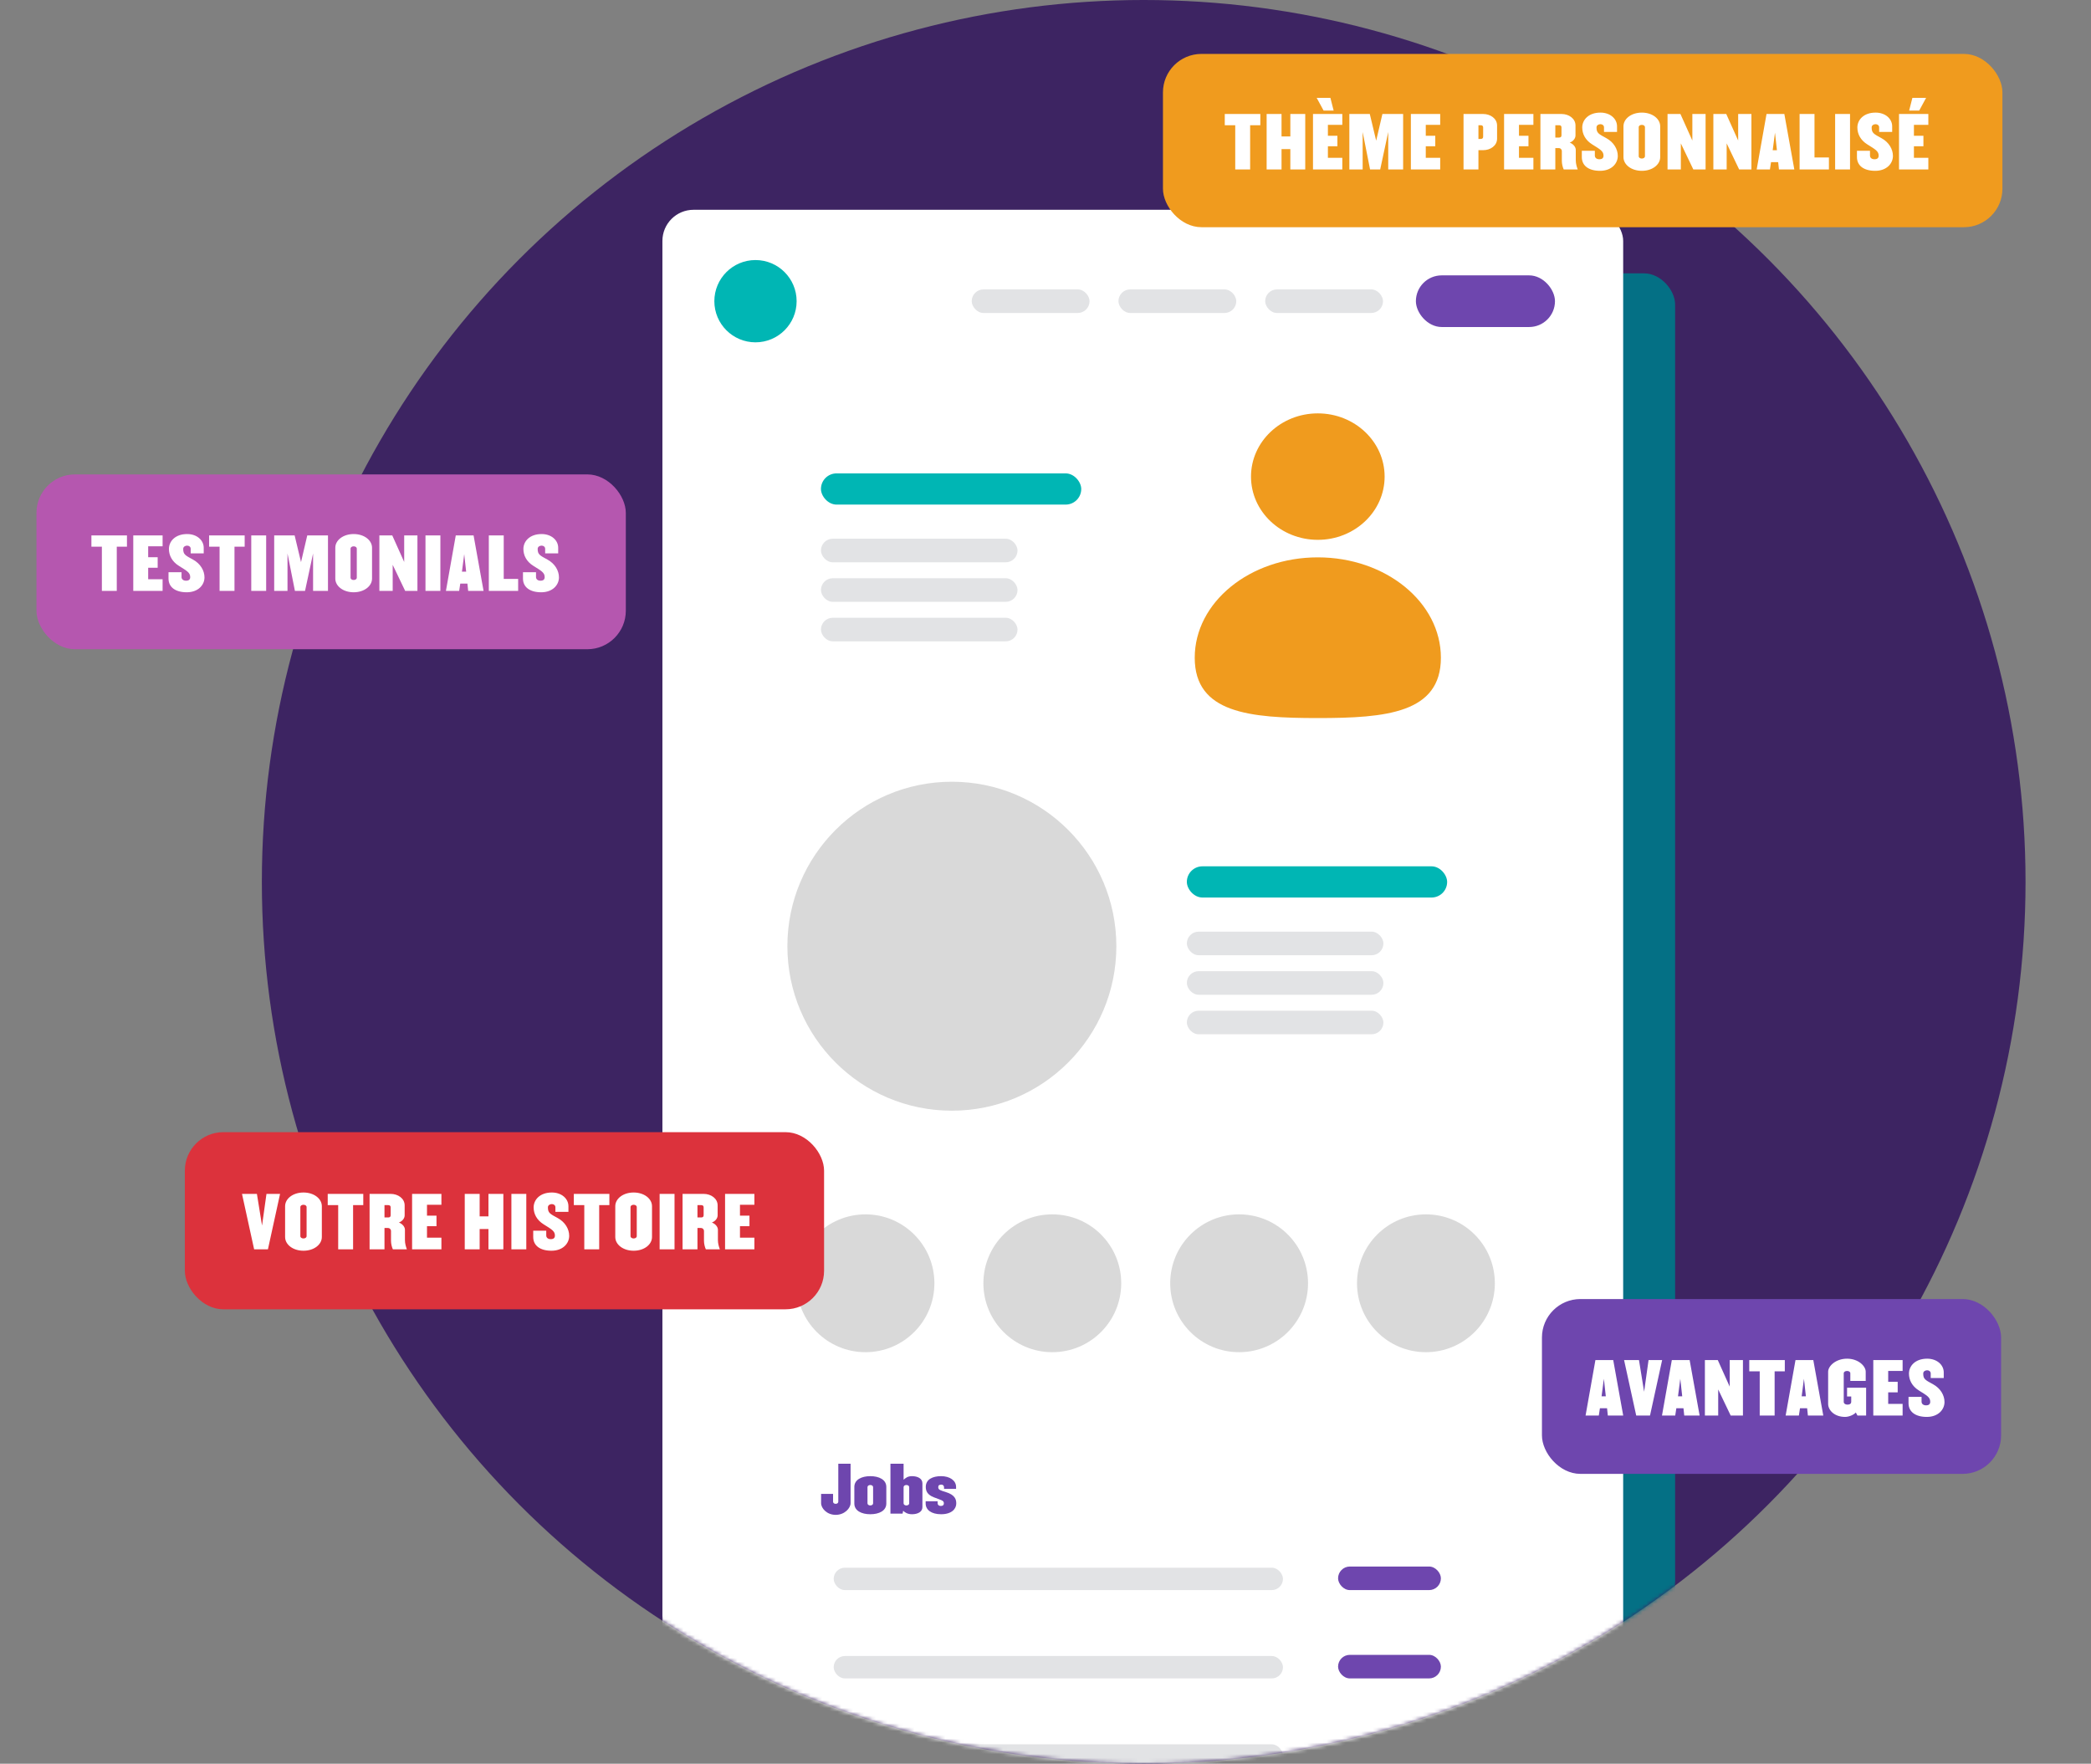
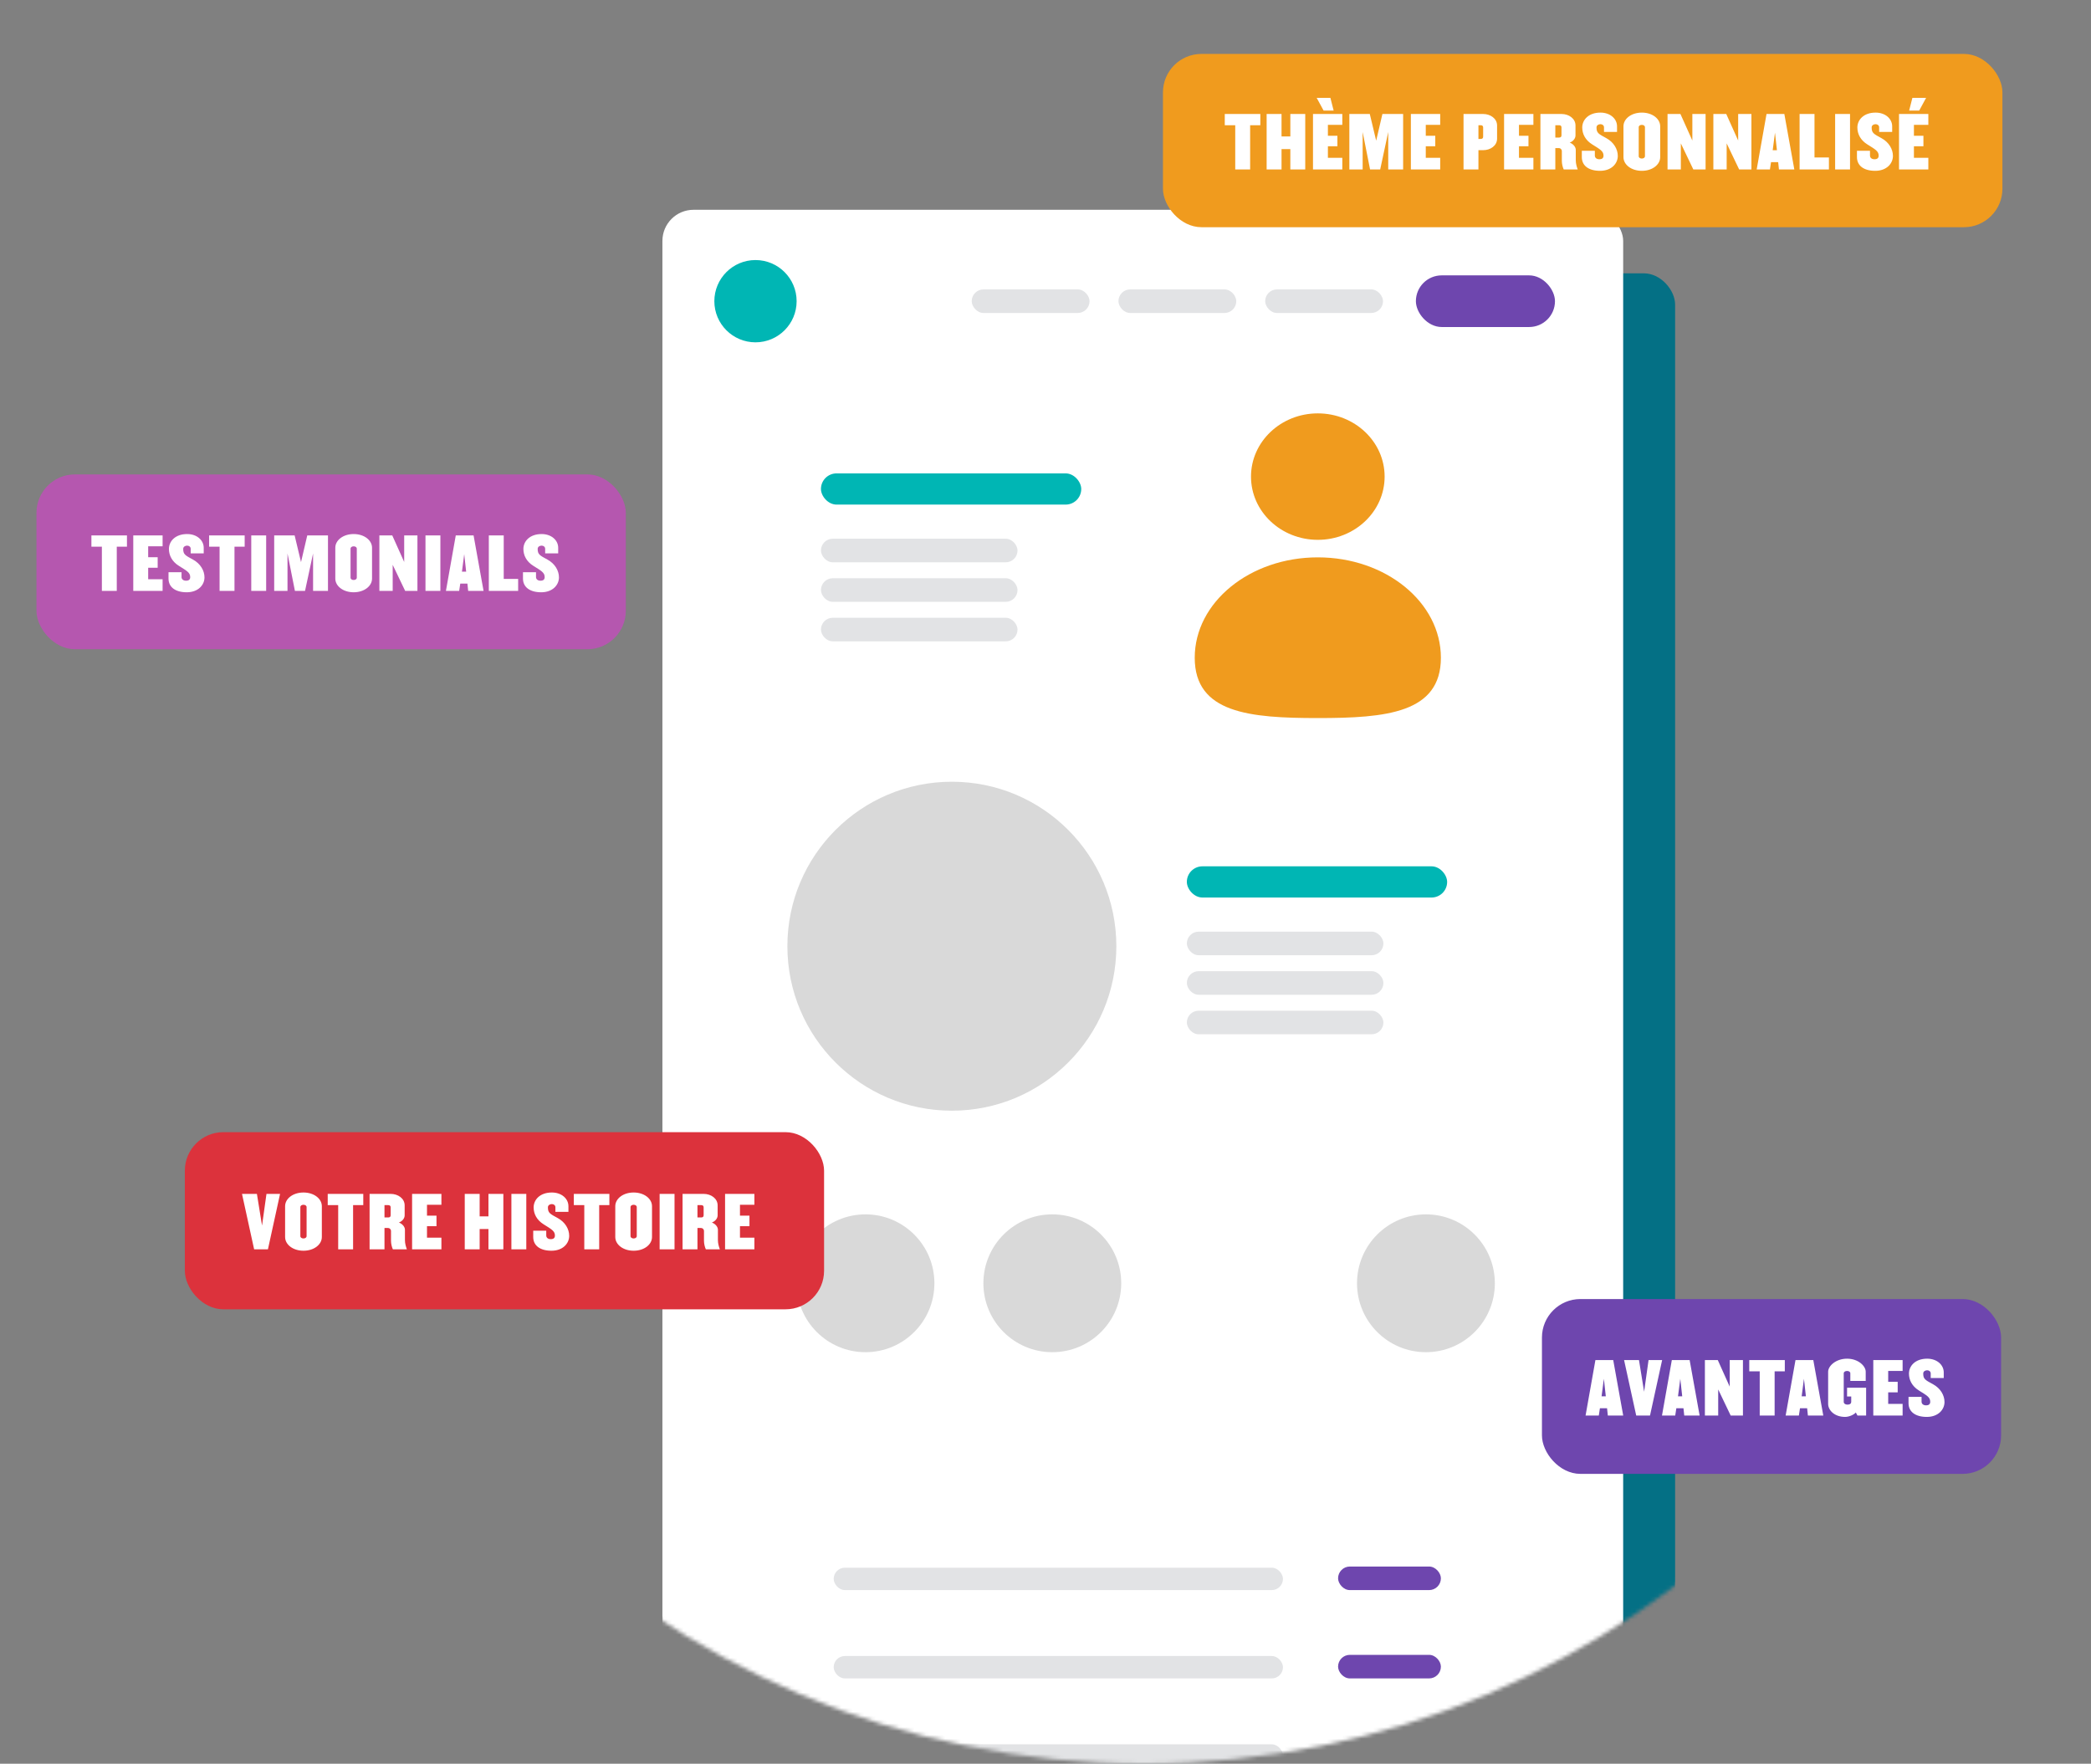
<svg xmlns="http://www.w3.org/2000/svg" width="543" height="458" viewBox="0 0 543 458" fill="none">
  <rect x="0" y="0" width="543" height="458" fill="#808080" stroke="none" />
-   <circle cx="297" cy="229" r="229" fill="#3D2462" />
  <mask id="mask0_1_271" style="mask-type:alpha" maskUnits="userSpaceOnUse" x="68" y="0" width="458" height="458">
    <circle cx="297" cy="229" r="229" fill="#3D2462" />
  </mask>
  <g mask="url(#mask0_1_271)">
    <rect x="185.505" y="70.981" width="249.495" height="422.83" rx="8.092" fill="#047085" />
    <rect x="172.018" y="54.477" width="249.495" height="422.83" rx="8.092" fill="white" />
    <rect x="367.684" y="71.506" width="36.118" height="13.414" rx="6.707" fill="#6E46AE" />
    <rect x="328.548" y="75.153" width="30.597" height="6.12" rx="3.06" fill="#E2E3E5" />
    <rect x="213.189" y="122.928" width="67.594" height="8.104" rx="4.052" fill="#00B6B4" />
    <rect x="308.205" y="224.966" width="67.594" height="8.104" rx="4.052" fill="#00B6B4" />
    <rect x="213.189" y="139.896" width="51.045" height="6.12" rx="3.06" fill="#E2E3E5" />
    <rect x="308.205" y="241.934" width="51.045" height="6.12" rx="3.06" fill="#E2E3E5" />
    <circle cx="247.185" cy="245.713" r="42.713" fill="#D9D9D9" />
    <circle cx="224.755" cy="333.241" r="17.896" fill="#D9D9D9" />
    <circle cx="273.267" cy="333.241" r="17.896" fill="#D9D9D9" />
-     <circle cx="321.78" cy="333.241" r="17.896" fill="#D9D9D9" />
    <circle cx="370.293" cy="333.241" r="17.896" fill="#D9D9D9" />
    <rect x="213.189" y="150.159" width="51.045" height="6.12" rx="3.06" fill="#E2E3E5" />
    <rect x="308.205" y="252.197" width="51.045" height="6.12" rx="3.06" fill="#E2E3E5" />
    <rect x="213.189" y="160.422" width="51.045" height="6.12" rx="3.06" fill="#E2E3E5" />
    <rect x="308.205" y="262.46" width="51.045" height="6.12" rx="3.06" fill="#E2E3E5" />
    <rect x="290.443" y="75.153" width="30.597" height="6.12" rx="3.06" fill="#E2E3E5" />
    <rect x="252.339" y="75.153" width="30.597" height="6.12" rx="3.06" fill="#E2E3E5" />
    <ellipse cx="17.35" cy="16.42" rx="17.35" ry="16.42" transform="matrix(-1 0 0 1 359.565 107.344)" fill="#F09B1E" />
    <path d="M310.253 170.803C310.253 185.2 324.563 186.465 342.215 186.465C359.867 186.465 374.177 185.2 374.177 170.803C374.177 156.406 359.867 144.735 342.215 144.735C324.563 144.735 310.253 156.406 310.253 170.803Z" fill="#F09B1E" />
    <circle cx="196.188" cy="78.213" r="10.683" fill="#00B6B4" />
    <rect x="216.496" y="407.099" width="116.67" height="5.816" rx="2.908" fill="#E2E3E5" />
    <rect x="347.477" y="406.795" width="26.7" height="6.12" rx="3.06" fill="#6E46AE" />
    <rect x="347.477" y="429.73" width="26.7" height="6.12" rx="3.06" fill="#6E46AE" />
    <rect x="347.477" y="452.666" width="26.7" height="6.12" rx="3.06" fill="#6E46AE" />
    <rect x="216.496" y="430.034" width="116.67" height="5.816" rx="2.908" fill="#E2E3E5" />
    <rect x="216.496" y="452.97" width="116.67" height="5.816" rx="2.908" fill="#E2E3E5" />
-     <path d="M220.881 390.336V380.107H217.693V389.963C217.693 390.303 217.385 390.514 217.013 390.514C216.641 390.514 216.334 390.303 216.334 389.963V387.94H213.226V390.336C213.226 391.663 214.715 393.378 217.013 393.378C219.311 393.378 220.881 391.663 220.881 390.336ZM230.162 390.433V386.128C230.162 384.25 228.301 383.328 226.003 383.328C223.721 383.328 221.859 384.25 221.859 386.128V390.433C221.859 392.31 223.721 393.217 226.003 393.217C228.301 393.217 230.162 392.31 230.162 390.433ZM226.731 390.384C226.731 390.708 226.407 390.935 226.003 390.935C225.598 390.935 225.274 390.708 225.274 390.384V386.176C225.274 385.853 225.598 385.626 226.003 385.626C226.407 385.626 226.731 385.853 226.731 386.176V390.384ZM239.537 391.372V385.189C239.537 383.959 238.323 383.328 236.834 383.328C235.685 383.328 235.183 383.813 234.649 384.25V380.107H231.234V393.055H234.39L234.536 392.31C234.973 392.747 235.685 393.217 236.834 393.217C238.323 393.217 239.537 392.602 239.537 391.372ZM236.106 390.384C236.106 390.708 235.782 390.935 235.377 390.935C234.973 390.935 234.649 390.708 234.649 390.384V386.176C234.649 385.853 234.973 385.626 235.377 385.626C235.782 385.626 236.106 385.853 236.106 386.176V390.384ZM248.326 390.433C248.326 389.413 248.067 388.199 245.558 387.439C244.279 387.034 243.648 386.905 243.648 386.192C243.648 385.723 243.907 385.529 244.441 385.529C244.943 385.529 245.153 385.885 245.153 386.209V386.629H248.277V386.128C248.277 384.461 246.659 383.328 244.377 383.328C242.224 383.328 240.411 384.137 240.411 386.128C240.411 387.164 240.8 388.151 242.499 388.814C244.409 389.559 245.105 389.624 245.105 390.352C245.105 390.886 244.797 391.064 244.312 391.064C243.794 391.064 243.486 390.773 243.486 390.352V389.85H240.379V390.433C240.379 392.084 241.868 393.217 244.377 393.217C247.176 393.217 248.326 391.792 248.326 390.433Z" fill="#6E46AE" />
  </g>
  <rect x="400.419" y="337.334" width="119.235" height="45.402" rx="10" fill="#6E46AE" />
  <rect x="9.469" y="123.192" width="153.047" height="45.402" rx="10" fill="#B557AF" />
  <rect x="302" y="14" width="218" height="45" rx="10" fill="#F09B1E" />
  <rect x="48" y="294" width="166" height="46" rx="10" fill="#DC323C" />
  <path d="M421.522 367.583L418.93 353.183H414.304L411.748 367.583H415.186L415.474 365.693H417.328L417.526 367.583H421.522ZM417.004 362.597H415.906L416.5 358.043L417.004 362.597ZM431.631 353.183H428.103L426.951 361.409L425.619 353.183H421.749L424.899 367.583H428.481L431.631 353.183ZM441.366 367.583L438.774 353.183H434.148L431.592 367.583H435.03L435.318 365.693H437.172L437.37 367.583H441.366ZM436.848 362.597H435.75L436.344 358.043L436.848 362.597ZM452.616 367.583V353.183H449.178V360.077L446.082 353.183H442.734V367.583H446.19V360.815L449.43 367.583H452.616ZM463.489 356.099V353.183H454.255V356.099H456.973V367.583H460.843V356.099H463.489ZM473.479 367.583L470.887 353.183H466.261L463.705 367.583H467.143L467.431 365.693H469.285L469.483 367.583H473.479ZM468.961 362.597H467.863L468.457 358.043L468.961 362.597ZM484.603 367.583V360.365H479.653V362.633H480.733V364.055C480.733 364.433 480.427 364.757 479.761 364.757C479.149 364.757 478.789 364.433 478.789 364.055V356.621C478.789 356.243 479.185 356.009 479.653 356.009C480.139 356.009 480.499 356.243 480.499 356.621V358.601H484.495V356.207C484.495 354.731 482.569 352.823 479.653 352.823C476.719 352.823 474.739 354.731 474.739 356.207V364.559C474.739 366.179 476.341 367.943 479.149 367.943C480.265 367.943 481.579 367.277 481.921 366.791L482.353 367.583H484.603ZM494.079 367.583V364.559H490.335V361.571H492.801V358.835H490.335V356.009H494.079V353.183H486.465V367.583H494.079ZM504.958 364.073C504.958 362.291 503.878 360.491 501.988 359.465C499.936 358.349 499.432 358.115 499.432 356.675C499.432 356.117 499.954 355.829 500.458 355.829C500.962 355.829 501.376 356.153 501.376 356.657V357.845H504.76V356.387C504.76 354.425 502.996 352.823 500.458 352.823C497.326 352.823 495.724 354.731 495.724 356.693C495.724 358.331 496.498 359.951 498.316 361.085C500.35 362.363 501.25 362.813 501.25 364.001C501.25 364.613 500.908 364.937 500.17 364.937C499.432 364.937 499 364.541 499 363.983V362.741H495.616V364.379C495.616 366.611 497.398 367.943 500.35 367.943C503.32 367.943 504.958 366.053 504.958 364.073Z" fill="white" />
  <path d="M32.971 141.957V139.041H23.737V141.957H26.455V153.441H30.325V141.957H32.971ZM42.223 153.441V150.417H38.479V147.429H40.945V144.693H38.479V141.867H42.223V139.041H34.609V153.441H42.223ZM53.101 149.931C53.101 148.149 52.021 146.349 50.131 145.323C48.079 144.207 47.575 143.973 47.575 142.533C47.575 141.975 48.097 141.687 48.601 141.687C49.105 141.687 49.519 142.011 49.519 142.515V143.703H52.903V142.245C52.903 140.283 51.139 138.681 48.601 138.681C45.469 138.681 43.867 140.589 43.867 142.551C43.867 144.189 44.641 145.809 46.459 146.943C48.493 148.221 49.393 148.671 49.393 149.859C49.393 150.471 49.051 150.795 48.313 150.795C47.575 150.795 47.143 150.399 47.143 149.841V148.599H43.759V150.237C43.759 152.469 45.541 153.801 48.493 153.801C51.463 153.801 53.101 151.911 53.101 149.931ZM63.538 141.957V139.041H54.303V141.957H57.022V153.441H60.892V141.957H63.538ZM69.117 153.441V139.041H65.247V153.441H69.117ZM85.171 153.441V139.041H79.79L78.169 145.971L76.513 139.041H71.204V153.441H74.659V143.721L76.585 153.441H79.213L81.302 143.721V153.441H85.171ZM96.613 150.237V142.245C96.613 140.283 94.579 138.681 91.843 138.681C89.107 138.681 87.073 140.283 87.073 142.245V150.237C87.073 152.199 89.107 153.801 91.843 153.801C94.579 153.801 96.613 152.199 96.613 150.237ZM92.653 150.003C92.653 150.381 92.293 150.615 91.843 150.615C91.393 150.615 91.033 150.381 91.033 150.003V142.479C91.033 142.101 91.393 141.867 91.843 141.867C92.293 141.867 92.653 142.101 92.653 142.479V150.003ZM108.401 153.441V139.041H104.963V145.935L101.867 139.041H98.519V153.441H101.975V146.673L105.215 153.441H108.401ZM114.36 153.441V139.041H110.49V153.441H114.36ZM125.573 153.441L122.981 139.041H118.355L115.799 153.441H119.237L119.525 151.551H121.379L121.577 153.441H125.573ZM121.055 148.455H119.957L120.551 143.901L121.055 148.455ZM134.554 153.441V150.327H130.81V139.041H126.94V153.441H134.554ZM145.152 149.931C145.152 148.149 144.072 146.349 142.182 145.323C140.13 144.207 139.626 143.973 139.626 142.533C139.626 141.975 140.148 141.687 140.652 141.687C141.156 141.687 141.57 142.011 141.57 142.515V143.703H144.954V142.245C144.954 140.283 143.19 138.681 140.652 138.681C137.52 138.681 135.918 140.589 135.918 142.551C135.918 144.189 136.692 145.809 138.51 146.943C140.544 148.221 141.444 148.671 141.444 149.859C141.444 150.471 141.102 150.795 140.364 150.795C139.626 150.795 139.194 150.399 139.194 149.841V148.599H135.81V150.237C135.81 152.469 137.592 153.801 140.544 153.801C143.514 153.801 145.152 151.911 145.152 149.931Z" fill="white" />
  <path d="M327.287 32.516V29.6H318.053V32.516H320.771V44H324.641V32.516H327.287ZM338.951 44V29.6H335.081V35.432H332.795V29.6H328.925V44H332.795V38.726H335.081V44H338.951ZM346.329 28.718L345.483 25.406H341.919L343.719 28.718H346.329ZM348.579 44V40.976H344.835V37.988H347.301V35.252H344.835V32.426H348.579V29.6H340.965V44H348.579ZM364.372 44V29.6H358.99L357.37 36.53L355.714 29.6H350.404V44H353.86V34.28L355.786 44H358.414L360.502 34.28V44H364.372ZM373.996 44V40.976H370.252V37.988H372.718V35.252H370.252V32.426H373.996V29.6H366.382V44H373.996ZM388.768 36.008V32.588C388.768 30.77 387.022 29.6 385.168 29.6H380.056V44H383.926V38.996H385.168C387.022 38.996 388.768 37.844 388.768 36.008ZM385.15 35.504C385.15 35.918 384.898 36.08 384.484 36.08H383.926V32.516H384.484C384.898 32.516 385.15 32.678 385.15 33.092V35.504ZM398.199 44V40.976H394.455V37.988H396.921V35.252H394.455V32.426H398.199V29.6H390.585V44H398.199ZM409.707 44C409.455 43.298 409.203 42.506 409.203 41.588V38.906C409.203 38.222 408.627 37.412 407.637 37.034C408.627 36.656 409.131 35.864 409.131 35.18V32.588C409.131 30.77 407.385 29.6 405.513 29.6H400.023V44H403.893V38.456H404.775C405.315 38.456 405.585 38.888 405.585 39.212V41.768C405.585 42.524 405.783 43.37 406.071 44H409.707ZM405.495 35.144C405.495 35.558 405.261 35.72 404.829 35.72H403.893V32.516H404.829C405.261 32.516 405.495 32.678 405.495 33.092V35.144ZM420.116 40.49C420.116 38.708 419.036 36.908 417.146 35.882C415.094 34.766 414.59 34.532 414.59 33.092C414.59 32.534 415.112 32.246 415.616 32.246C416.12 32.246 416.534 32.57 416.534 33.074V34.262H419.918V32.804C419.918 30.842 418.154 29.24 415.616 29.24C412.484 29.24 410.882 31.148 410.882 33.11C410.882 34.748 411.656 36.368 413.474 37.502C415.508 38.78 416.408 39.23 416.408 40.418C416.408 41.03 416.066 41.354 415.328 41.354C414.59 41.354 414.158 40.958 414.158 40.4V39.158H410.774V40.796C410.774 43.028 412.556 44.36 415.508 44.36C418.478 44.36 420.116 42.47 420.116 40.49ZM431.128 40.796V32.804C431.128 30.842 429.094 29.24 426.358 29.24C423.622 29.24 421.588 30.842 421.588 32.804V40.796C421.588 42.758 423.622 44.36 426.358 44.36C429.094 44.36 431.128 42.758 431.128 40.796ZM427.168 40.562C427.168 40.94 426.808 41.174 426.358 41.174C425.908 41.174 425.548 40.94 425.548 40.562V33.038C425.548 32.66 425.908 32.426 426.358 32.426C426.808 32.426 427.168 32.66 427.168 33.038V40.562ZM442.915 44V29.6H439.477V36.494L436.381 29.6H433.033V44H436.489V37.232L439.729 44H442.915ZM454.815 44V29.6H451.377V36.494L448.281 29.6H444.933V44H448.389V37.232L451.629 44H454.815ZM465.958 44L463.366 29.6H458.74L456.184 44H459.622L459.91 42.11H461.764L461.962 44H465.958ZM461.44 39.014H460.342L460.936 34.46L461.44 39.014ZM474.94 44V40.886H471.196V29.6H467.326V44H474.94ZM480.425 44V29.6H476.555V44H480.425ZM491.566 40.49C491.566 38.708 490.486 36.908 488.596 35.882C486.544 34.766 486.04 34.532 486.04 33.092C486.04 32.534 486.562 32.246 487.066 32.246C487.57 32.246 487.984 32.57 487.984 33.074V34.262H491.368V32.804C491.368 30.842 489.604 29.24 487.066 29.24C483.934 29.24 482.332 31.148 482.332 33.11C482.332 34.748 483.106 36.368 484.924 37.502C486.958 38.78 487.858 39.23 487.858 40.418C487.858 41.03 487.516 41.354 486.778 41.354C486.04 41.354 485.608 40.958 485.608 40.4V39.158H482.224V40.796C482.224 43.028 484.006 44.36 486.958 44.36C489.928 44.36 491.566 42.47 491.566 40.49ZM500.184 25.406H496.62L495.774 28.718H498.384L500.184 25.406ZM500.76 44V40.976H497.016V37.988H499.482V35.252H497.016V32.426H500.76V29.6H493.146V44H500.76Z" fill="white" />
  <path d="M72.727 310.029H69.199L68.047 318.255L66.715 310.029H62.845L65.995 324.429H69.577L72.727 310.029ZM83.577 321.225V313.233C83.577 311.271 81.543 309.669 78.807 309.669C76.071 309.669 74.037 311.271 74.037 313.233V321.225C74.037 323.187 76.071 324.789 78.807 324.789C81.543 324.789 83.577 323.187 83.577 321.225ZM79.617 320.991C79.617 321.369 79.257 321.603 78.807 321.603C78.357 321.603 77.997 321.369 77.997 320.991V313.467C77.997 313.089 78.357 312.855 78.807 312.855C79.257 312.855 79.617 313.089 79.617 313.467V320.991ZM94.338 312.945V310.029H85.104V312.945H87.822V324.429H91.692V312.945H94.338ZM105.66 324.429C105.408 323.727 105.156 322.935 105.156 322.017V319.335C105.156 318.651 104.58 317.841 103.59 317.463C104.58 317.085 105.084 316.293 105.084 315.609V313.017C105.084 311.199 103.338 310.029 101.466 310.029H95.976V324.429H99.846V318.885H100.728C101.268 318.885 101.538 319.317 101.538 319.641V322.197C101.538 322.953 101.736 323.799 102.024 324.429H105.66ZM101.448 315.573C101.448 315.987 101.214 316.149 100.782 316.149H99.846V312.945H100.782C101.214 312.945 101.448 313.107 101.448 313.521V315.573ZM114.628 324.429V321.405H110.884V318.417H113.35V315.681H110.884V312.855H114.628V310.029H107.014V324.429H114.628ZM130.714 324.429V310.029H126.844V315.861H124.558V310.029H120.688V324.429H124.558V319.155H126.844V324.429H130.714ZM136.671 324.429V310.029H132.801V324.429H136.671ZM147.811 320.919C147.811 319.137 146.731 317.337 144.841 316.311C142.789 315.195 142.285 314.961 142.285 313.521C142.285 312.963 142.807 312.675 143.311 312.675C143.815 312.675 144.229 312.999 144.229 313.503V314.691H147.613V313.233C147.613 311.271 145.849 309.669 143.311 309.669C140.179 309.669 138.577 311.577 138.577 313.539C138.577 315.177 139.351 316.797 141.169 317.931C143.203 319.209 144.103 319.659 144.103 320.847C144.103 321.459 143.761 321.783 143.023 321.783C142.285 321.783 141.853 321.387 141.853 320.829V319.587H138.469V321.225C138.469 323.457 140.251 324.789 143.203 324.789C146.173 324.789 147.811 322.899 147.811 320.919ZM158.247 312.945V310.029H149.013V312.945H151.731V324.429H155.601V312.945H158.247ZM169.317 321.225V313.233C169.317 311.271 167.283 309.669 164.547 309.669C161.811 309.669 159.777 311.271 159.777 313.233V321.225C159.777 323.187 161.811 324.789 164.547 324.789C167.283 324.789 169.317 323.187 169.317 321.225ZM165.357 320.991C165.357 321.369 164.997 321.603 164.547 321.603C164.097 321.603 163.737 321.369 163.737 320.991V313.467C163.737 313.089 164.097 312.855 164.547 312.855C164.997 312.855 165.357 313.089 165.357 313.467V320.991ZM175.164 324.429V310.029H171.294V324.429H175.164ZM186.935 324.429C186.683 323.727 186.431 322.935 186.431 322.017V319.335C186.431 318.651 185.855 317.841 184.865 317.463C185.855 317.085 186.359 316.293 186.359 315.609V313.017C186.359 311.199 184.613 310.029 182.741 310.029H177.251V324.429H181.121V318.885H182.003C182.543 318.885 182.813 319.317 182.813 319.641V322.197C182.813 322.953 183.011 323.799 183.299 324.429H186.935ZM182.723 315.573C182.723 315.987 182.489 316.149 182.057 316.149H181.121V312.945H182.057C182.489 312.945 182.723 313.107 182.723 313.521V315.573ZM195.903 324.429V321.405H192.159V318.417H194.625V315.681H192.159V312.855H195.903V310.029H188.289V324.429H195.903Z" fill="white" />
</svg>